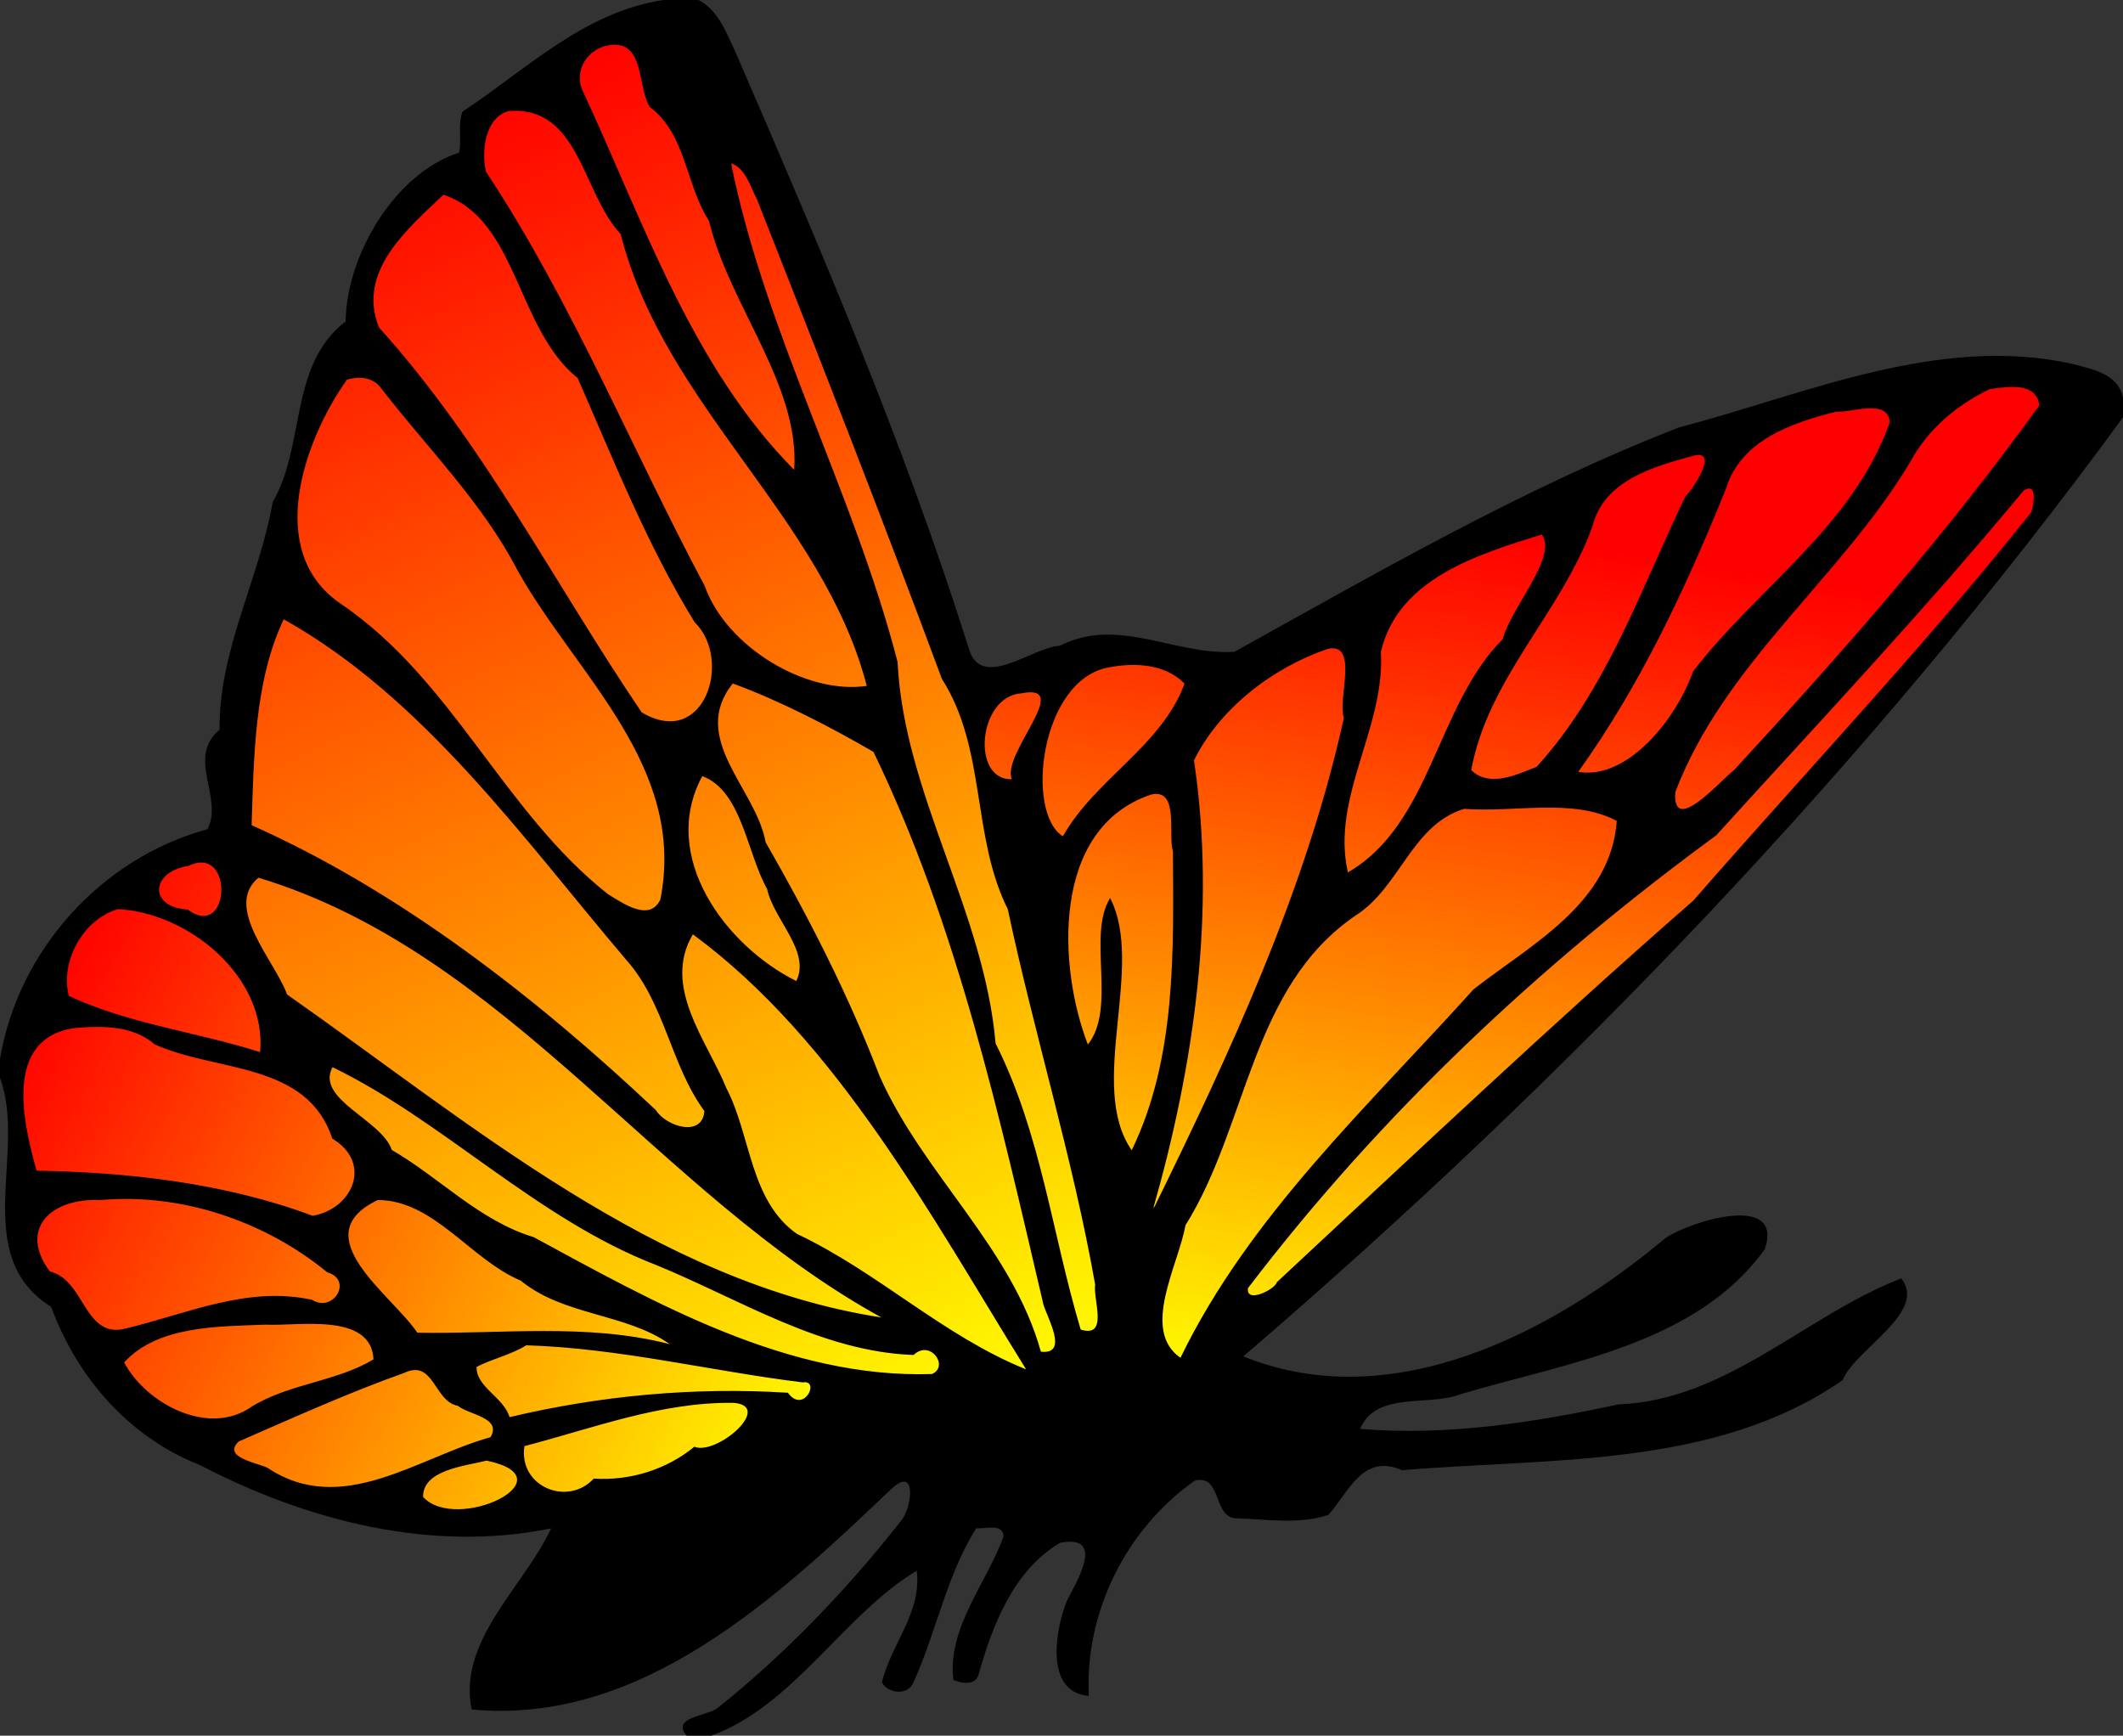
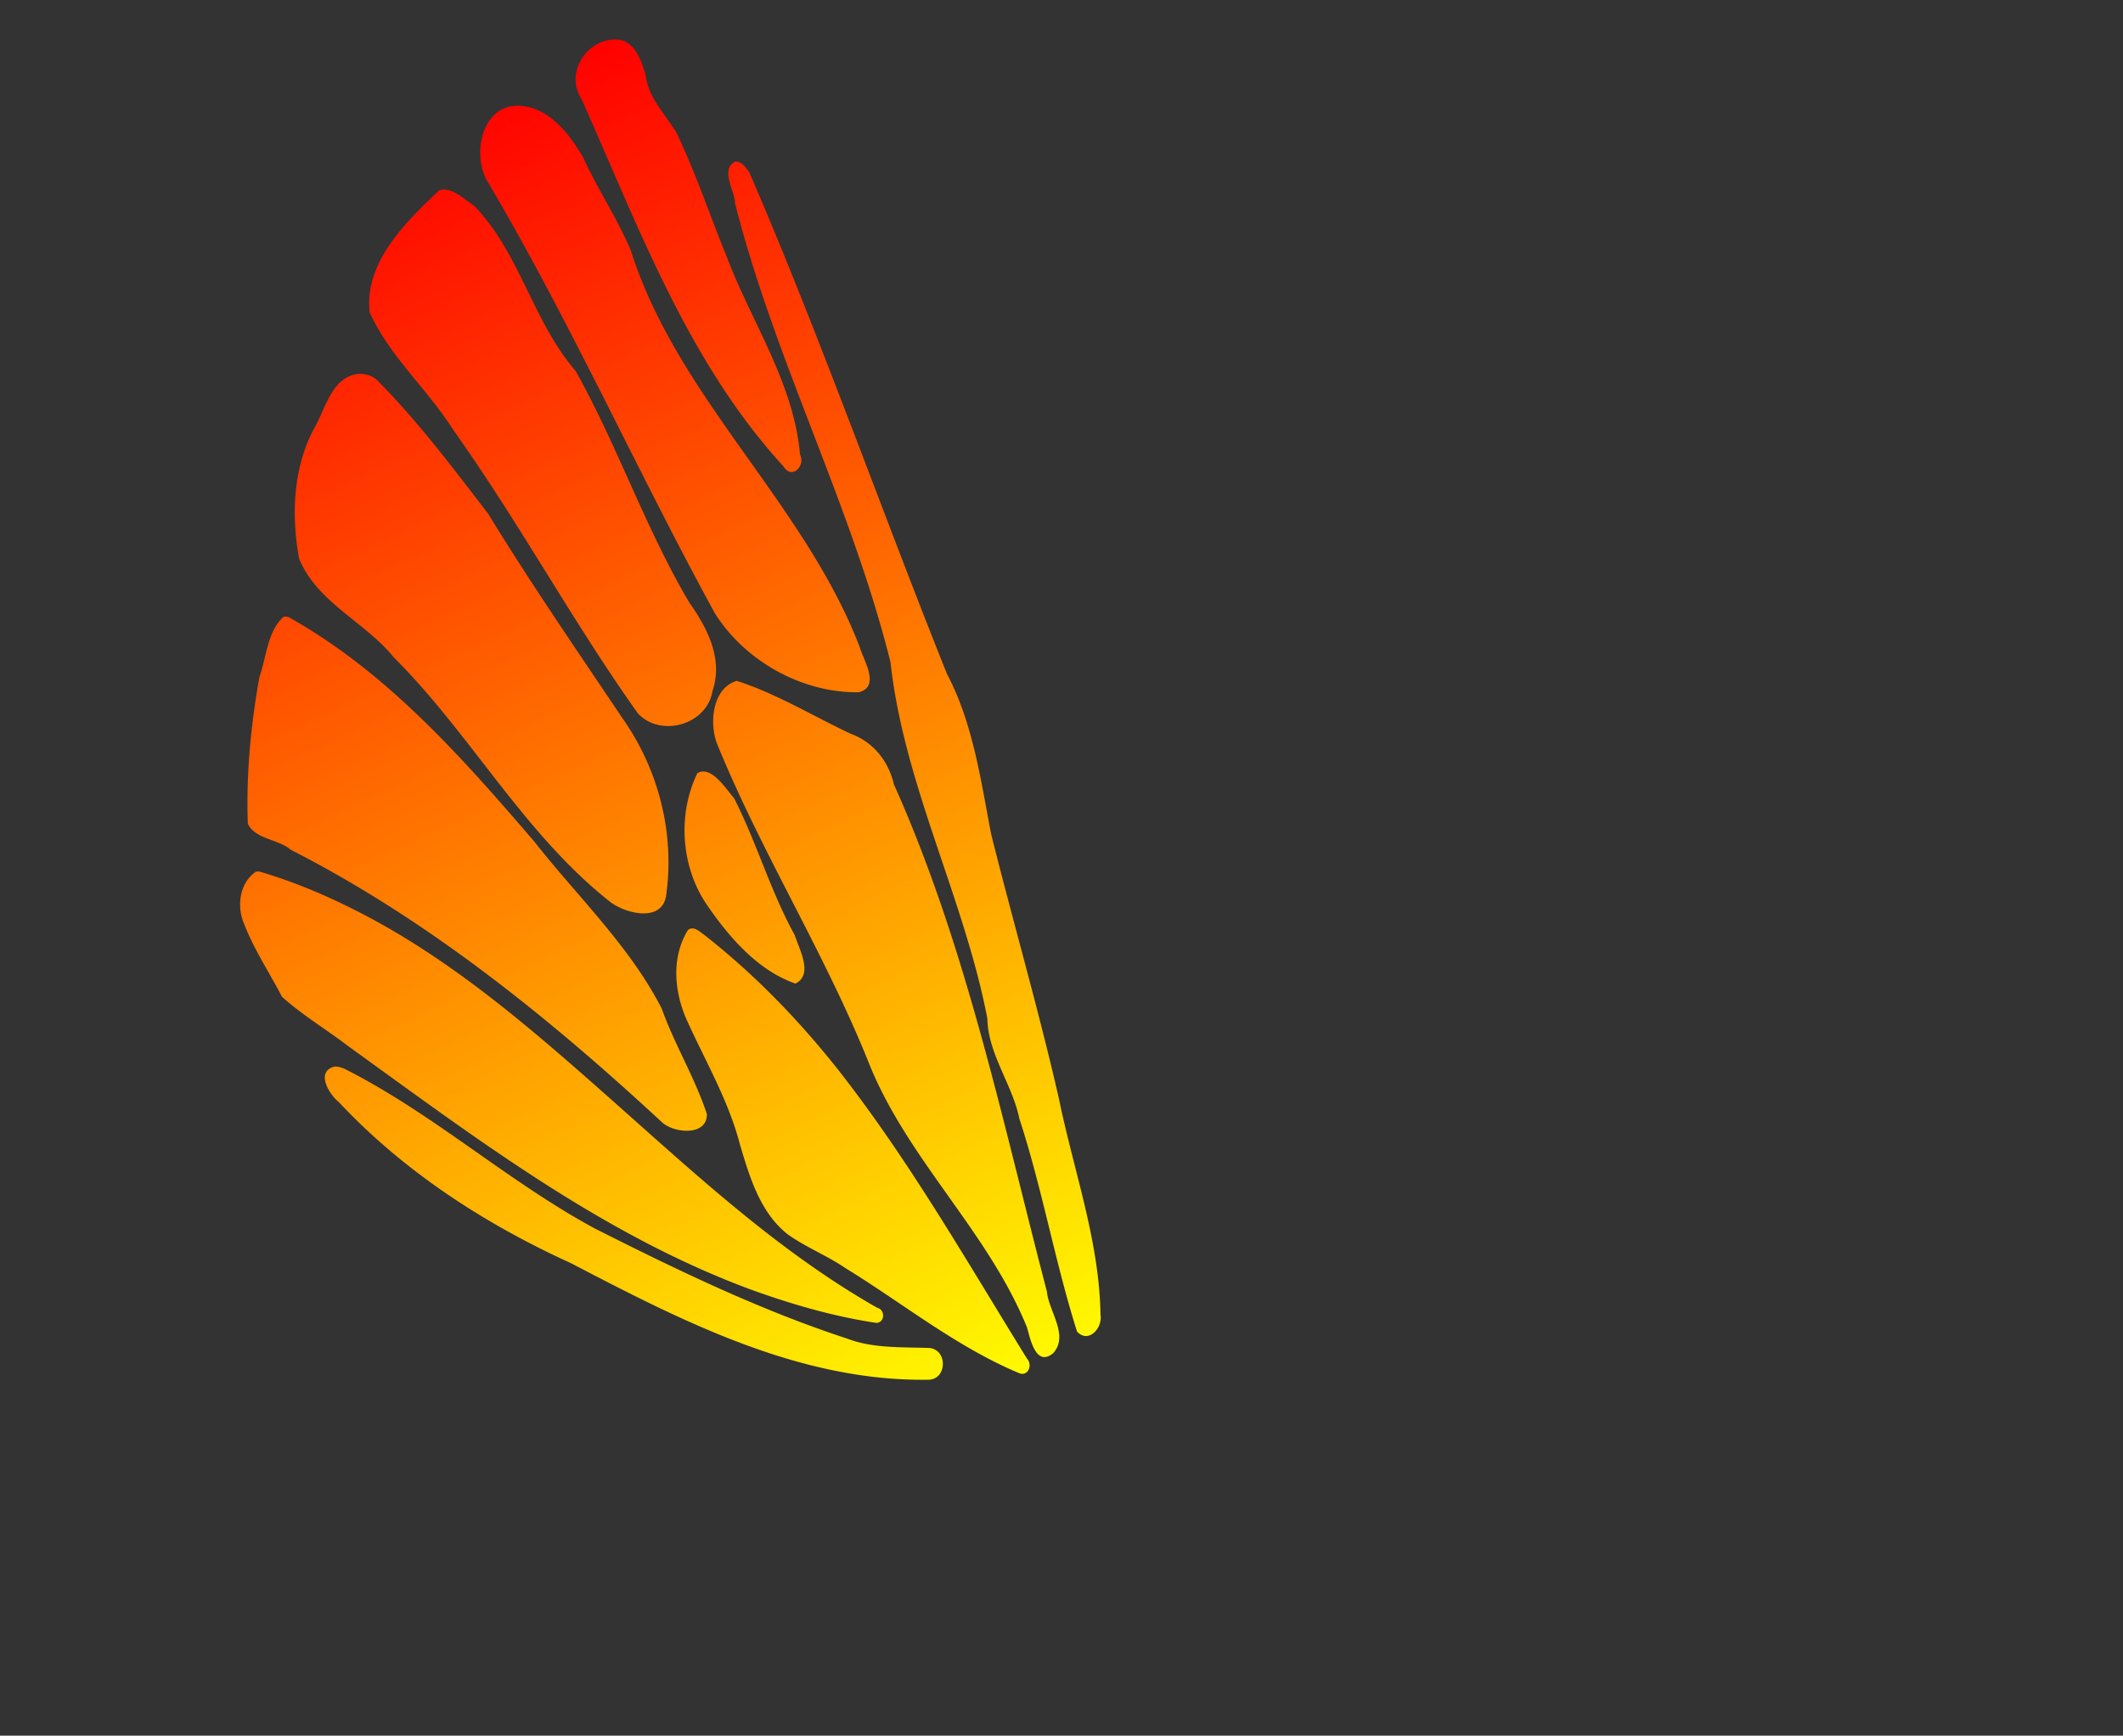
<svg xmlns="http://www.w3.org/2000/svg" xmlns:xlink="http://www.w3.org/1999/xlink" height="394pt" width="482pt" viewBox="0 0 482 394">
  <rect x="0" y="0" width="482" height="394" fill="#333333" stroke="none" />
  <defs>
    <linearGradient id="a">
      <stop stop-color="#ff0" offset="0" />
      <stop stop-color="red" offset="1" />
    </linearGradient>
    <linearGradient id="d" y2="27.104" xlink:href="#a" gradientUnits="userSpaceOnUse" x2="133.96" y1="394.39" x1="301.87" />
    <linearGradient id="c" y2="277.03" xlink:href="#a" gradientUnits="userSpaceOnUse" x2="13.016" y1="397.87" x1="237.35" />
    <linearGradient id="b" y2="141.94" xlink:href="#a" gradientUnits="userSpaceOnUse" x2="366.2" y1="392.77" x1="326.58" />
  </defs>
-   <path d="M570.73 108.1c-3.07.21-6.41-.33-8.98 1.75-9.27 4.8-16.97 12.39-21.98 21.54-16.9 27.28-42.12 48.51-58.22 76.44-2.95 5.35-6.06 10.77-7.66 16.71-.76 2.68.16 6.57 3.41 6.89 3.89-.27 6.78-3.43 9.67-5.73 10.85-9.85 20.25-21.16 30.13-31.96 21.89-24.69 43.19-49.98 62.45-76.8 2.2-2.77-.24-6.36-2.84-7.79-1.79-1.06-3.96-1.09-5.98-1.05zm-39.24 6.04c-.4-.02-.81-.01-1.2.01-11.88.6-24.03 3.94-33.52 11.33-4.2 3.2-6.95 7.82-8.75 12.71-11.08 27.5-23.85 54.54-40.96 78.86-1.69 1.47-.64 4.46 1.71 4.01 9.44.58 17.59-5.65 23.33-12.54 4.23-4.88 7.31-10.61 9.91-16.48 4.89-7.44 11.52-13.51 17.55-19.98 13.46-13.9 27.99-27.62 36.03-45.57.89-2.63 2.92-5.24 2.34-8.12-.83-3.02-3.63-4.12-6.44-4.23zm-48.91 13.31c-.23-.02-.46-.02-.69.01-5.66.72-11.09 2.8-16.34 4.98-6.64 2.79-12.54 7.94-14.91 14.9-3.97 12.2-11.57 22.8-18.16 33.77-6.45 10.35-12.97 20.97-15.82 32.98-.47 2.06-1.85 4.94.42 6.45 3.52 2.82 8.4 2.76 12.46 1.28 3.41-1.09 7.37-1.74 9.53-4.92 12.7-14.35 20.91-31.9 28.98-49.09 4.11-8.8 7.71-17.86 12.27-26.44 2.38-3.18 4.96-6.72 5.3-10.8.04-1.73-1.42-2.97-3.04-3.12zm93.17 9.57c-.13-.01-.26 0-.39.02-3.63 1.7-5.76 5.58-8.55 8.35-26.05 30.81-53.62 60.26-80.75 90.12-49.28 36.53-94.91 78.58-132.08 127.55-1.75 1.71-2.2 5.14.61 6.05 3.95 1.04 7.42-2.41 10.09-4.87 29.93-28.25 60.16-56.26 90.66-83.92 9.46-8.82 19.63-16.91 28.72-26.12 30.32-34.47 61.69-68.04 90.52-103.78 2.8-3.21 5.97-7.92 3.56-12.2-.55-.75-1.46-1.2-2.39-1.2zm-138.72 13.06c-7.13 1.87-14.13 4.36-20.91 7.29-10.24 4.57-20.39 11.66-24.53 22.53-2.24 5.82-1.09 12.17-2.65 18.13-2.66 13.92-9.49 27.14-9 41.57.33 2.92-.33 6.18 1.16 8.83 1.88 1.96 4.1-.51 5.75-1.52 10.95-7.79 16.73-20.43 22.26-32.23 4.87-10.95 9.73-22.04 17.68-31.14 2.35-3.23 3.5-7.15 5.65-10.51 2.59-5.04 6.03-9.79 7.46-15.33.59-2.6.99-7.6-2.87-7.62zm-58.84 32.15c-4.77.51-9.02 3.1-13.25 5.18-11.55 6.36-21.84 15.73-27.73 27.63-.22 3.55.83 7.14 1.03 10.71 1.27 13.09 1.26 26.23.87 39.37-1.32 25.39-6.26 50.5-12.91 75.03-.75 2.39 2.98 3.62 3.85 1.31 15.3-30.77 29.78-62.05 40.96-94.57 4.53-13.46 8.72-27.06 11.69-40.95.5-5.34.42-10.66.77-15.97.26-3.02-.68-7.11-4.22-7.66-.35-.06-.7-.08-1.06-.08zm-57.23 4.82c-14.04-.26-24.42 12.93-25.62 26.07-.81 8.19-1.79 18.5 4.76 24.65 4.67 1.3 5.49-5.72 8.84-7.61 9.94-11.82 23.41-21.73 29-36.51-2.44-3.82-8.49-5.2-13.07-6.3-1.29-.2-2.6-.31-3.91-.3zm-28.02 8.14c-.51-.01-1.02.01-1.49.04-12.37-.06-17.97 18.23-8.96 25.83 2.8 2.77 6.66.01 6.35-3.43 1.84-6.98 7.82-12.97 7.73-20.34-.5-1.66-2.08-2.05-3.63-2.1zm35.12 28.48c-17.36 4.03-26.49 22.98-26.14 39.63.05 11.57 1.03 23.81 5.96 34.25 5.18-.76 5.33-8.05 5.83-12.44.67-8.36.47-17.16 1.43-25.28 3.28 12.02-.18 24.56.24 36.86.18 10.39-1.54 22.22 4.71 31.16 4.55-.85 4.72-7.63 6.72-11.33 5.8-16.5 7.44-34.02 7.07-51.42-.49-12.77 1.3-25.89-1.45-38.45-.66-1.81-2.38-3.17-4.37-2.98zm111.35 4.07c-4.31.03-8.64.2-12.93.04-4.02.13-8.1-.26-12.08.19-10.57 3.9-16.11 14.38-22.74 22.71-4.51 6.21-11.67 9.59-16.77 15.23-13.84 13.32-19.62 32.21-26.15 49.72-3.74 10.65-8.05 21.11-13.48 31.05-2.66 7.85-5.49 15.76-6.69 23.99-.57 5.12-.46 11.18 3.98 14.66 1.6 1.92 4.38.92 4.98-1.35 9-17.32 20.26-33.32 33.03-48.22 15.1-17.74 31.14-34.62 47.07-51.63 8.43-8.23 19.05-13.83 27.45-22.12 7.96-7.33 14.57-17.1 15.41-28.13-.52-3.87-5.32-4.08-8.21-5.26-4.25-.77-8.55-.9-12.87-.88z" transform="scale(.8)" fill="url(#b)" />
-   <path d="M57.713 242.98c-.228-.01-.46-.01-.695 0-3.073.23-6.046 1.33-8.87 2.51-3.465 1.61-6.13 5.98-4.195 9.67 1.645 3.26 5.446 4.18 8.699 4.93 2.198 1.01 4.677 2.46 7.121 1.24 4.477-1.87 5.534-7.59 4.512-11.87-.677-3.22-3.158-6.29-6.572-6.48zM33.76 256.23c-3.627.32-6.722 2.72-9.317 5.11-5.462 5.41-8.642 13.63-6.761 21.25 1.244 2.63 4.546 2.95 6.884 4.16 3.343 1.29 6.742 2.4 10.168 3.42-2.44-.47-4.938-.66-7.422-.64-5.423.03-11.293.53-15.673 4.09-5.528 4.31-7.223 11.82-6.72 18.5.248 7.04 1.62 14.05 3.81 20.71 1.16 2.05 3.957.99 5.888 1.35 20.744.59 41.619 2.93 61.735 8.72 4.213 1.06 8.209 2.96 12.503 3.82 6.174-.59 11.765-5.44 13.355-11.43.49-3.32.08-6.95-2.233-9.55-1.121-1.73-3.001-2.75-4.262-4.3-2.971-8.07-9.839-14.37-17.895-17.21-10.299-3.98-21.499-4.95-31.75-9.05-2.222-1.15-4.275-2.67-6.584-3.65 7.846 2.15 15.806 3.91 23.643 6 3.436.74 6.792 2.03 10.269 2.6 2.472-.15 2.423-3.06 2.313-4.88-.194-11.9-7.536-22.6-16.842-29.52-6.882-5.15-15.14-8.67-23.728-9.47-.46-.02-.921-.04-1.381-.03zm.799 82.12c-4.916.22-9.94.04-14.748 1.21-4.741 1.34-9.555 4.47-10.711 9.57-1.097 4.53.902 9.24 3.638 12.78 1.593 1.15 3.721 1.49 4.95 3.18 3.881 4.02 5.831 9.79 10.617 12.92 4.111 2.43 8.873.4 13.074-.61 11.874-3.14 23.788-7.65 36.156-7.71 4.15-.01 8.38.23 12.399 1.62 4.453 1.28 9.421-3.29 8.08-7.83-.654-2.3-2.845-3.54-4.778-4.61-13.632-10.7-30.104-17.87-47.359-19.89-3.754-.45-7.536-.71-11.318-.63zm73.211.34c-3.14.48-5.87 2.61-7.991 4.89-2.879 3.13-3.482 7.87-1.742 11.71 2.823 6.58 8.153 11.61 12.843 16.86 2.35 2.39 4.33 5.14 6.61 7.56 1.72.98 3.94.16 5.86.38 14.41-.14 28.8-.78 43.17-.22 7.41.47 14.86 1.4 22.12 3.1 2.19.21 3-2.95 1.13-3.96-8.99-5.64-19.72-7.24-29.47-10.91-4.06-1.3-7.7-3.51-11.19-5.91-6.31-3.16-11.88-7.52-17.35-11.93-6.49-5.19-13.6-10.68-22.18-11.45-.6-.06-1.2-.14-1.81-.12zm-20.651 35.24c-11.889.17-23.915-.13-35.637 2.17-6.547 1.41-13.177 4.2-17.574 9.41-1.177 1.92.929 3.74 1.832 5.35 5.201 6.85 13.015 11.89 21.543 13.29 5.402.69 11.021-.51 15.514-3.63 10.516-5.99 22.953-6.94 33.583-12.83 2.38-1.04 1.27-3.93.68-5.81-2-5.22-7.939-7.32-13.072-7.83-2.285-.17-4.579-.11-6.869-.12zm61.931 6.04l-.53.12c-4.44 2.61-9.62 3.68-14.08 6.22-2.05 1.95-.54 5.09.91 6.94 2.45 3.36 6.04 5.91 7.74 9.79 1.48 1.88 3.97.17 5.87.03 17.59-3.9 35.51-6.07 53.48-6.42-17.58 1.64-34.83 6.45-51.54 11.93-6.28 3.15-2.17 11.85 2.9 14.04 4.81 3.06 10.61 1.63 15.15-1.02 10.28-.25 20.03-4.1 28.96-9.02 6.47-1.17 15.1-5.04 15.32-12.56-.49-2.28-2.44-3.11-4.54-3.42 4.22.02 8.44.13 12.66.36 1.66-.44 2.23 1.54 3.73 1.82 3.78 1.53 8.31-3.35 6.18-6.9-1.67-1.91-4.59-1.42-6.83-1.99-21.04-2.85-41.92-7.32-63.11-9.32-4.08-.27-8.2-.7-12.27-.6zm-31.24 6.91c-3.85.54-7.36 2.42-11.02 3.64-13.026 5.07-25.875 10.6-38.604 16.37-2.358.82-4.588 3.66-3.067 6.11 2.19 3.24 6.499 3.57 9.719 5.24 4.342 2.34 8.859 4.55 13.81 5.2 8.065 1.27 16.202-.84 23.782-3.51 9.23-3.26 18.02-7.58 27.41-10.38 1.63-.91 2.16-3.21 1.79-4.96-1.31-3.69-5.62-4.68-8.79-6.21-2.18-1.12-4.77-1.78-6.12-4.03-2.38-3.01-4.45-7.49-8.91-7.47zm20.05 25.71l-3.31.72c-4.93 1.23-10.53 2.03-14.2 5.9-1.82 2-3.16 5.78-.62 7.78 5.23 4.13 12.57 3.54 18.58 1.71 3.75-1.33 8.04-3.08 9.89-6.87 1.27-2.76-.79-5.64-3.18-6.95-2.23-1.12-4.69-1.99-7.16-2.29z" transform="scale(.8)" fill="url(#c)" />
  <path d="M174.37 11.199c-8.09.133-14.03 9.718-9.4 16.766 16.18 36.16 30.17 74.705 57.37 104.36 2.34 3.87 6.34-.04 4.69-3.42-1.77-20.28-13.85-37.635-20.84-56.191-4.79-11.708-8.78-23.779-14.28-35.166-3.26-5.316-7.95-9.853-8.72-16.395-1.23-4.266-3.37-10.23-8.82-9.949zm-27.84 18.809c-10.22.384-12.67 14.681-7.9 21.939 23.36 39.622 42.17 81.703 64.22 122.03 8.55 13.62 24.79 22.69 40.87 22.46 6.24-1.59 1.32-9.09.25-12.87-15.76-40.93-51.81-70.79-64.98-112.59-3.91-9.153-9.49-17.484-13.63-26.558-4.06-6.808-10.09-14.563-18.83-14.414zm62.14 15.851c-4.4 2.149-.12 8.227-.07 11.799 11.28 44.532 33 85.682 44.12 130.24 3.8 34.76 20.86 66.77 27.48 101.06.2 10.18 7.06 18.63 9.09 28.46 6.49 19.85 10.09 40.6 16.37 60.43 3.26 3.52 7.32-1.07 6.65-4.76-.29-20.9-7.62-40.92-11.77-61.24-5.75-25.2-13.01-50.16-19.25-75.12-2.99-15.5-5.12-31.43-12.58-45.58-18.93-47.23-35.83-95.431-56.03-142.18-.98-1.337-2.12-3.217-4.01-3.111zm-82.76 7.936c-.44.009-.88.082-1.31.232-9.48 9.052-21.2 20.269-19.7 34.586 5.63 12.497 16.49 21.857 23.76 33.417 18.59 26.07 33.85 54.37 52.39 80.43 6.57 6.95 19.68 3.16 21.18-6.5 3.02-8.98-1.47-17.71-6.56-24.9-12.47-21.02-20.38-44.51-32.33-65.83-12.11-13.946-15.76-33.34-28.67-46.716-2.48-1.701-5.68-4.78-8.76-4.719zm-23.55 52.295c-.23-.01-.46 0-.69.02-7.633.78-9.396 10.33-12.727 15.82-5.819 11.17-6.271 24.4-4.064 36.55 5.078 12.49 18.771 18 26.901 28.08 21.87 21.79 36.96 50.14 61.47 69.42 4.33 3.26 14.53 5.85 15.78-1.77 2.53-17.66-2.1-35.82-12.35-50.37-12.91-19.23-26.02-38.25-38.09-57.98-10.07-13.13-20.12-26.5-31.8-38.22-1.26-1-2.83-1.53-4.43-1.55zm-21.206 68.88c-.234-.01-.471.02-.703.08-4.593 4.12-4.828 11.5-6.849 17.12-2.432 13.65-3.776 27.72-3.264 41.57 2.092 4.43 8.619 4.33 12.187 7.39 38.895 19.85 73.195 47.57 105.16 77.15 3.32 3.31 13 4.25 12.93-2.13-3.4-10.36-9.13-19.63-12.84-29.99-9.12-17.79-23.94-31.8-36.18-47.4-20.5-23.86-41.94-48.19-69.744-63.67a4.04 4.04 0 00-.692-.12zm127.93 18.23c-6.92 2.09-7.83 11.88-5.62 17.77 12.75 31.28 30.92 59.97 43.4 91.38 11.04 26.98 33.67 47.33 44.59 74.31.94 3.23 2.52 11.33 7.4 7.34 4.62-5-1.22-11.89-1.74-17.49-12.67-48.43-22.85-97.99-43.43-143.96-1.55-6.59-5.82-11.98-12.24-14.33-10.69-5.02-21.15-11.44-32.36-15.02zm-9.7 25.73c-.49.03-.98.17-1.47.45-5.73 11.79-4.65 26.8 2.86 37.6 6.25 9.1 14.37 18.43 24.96 22.12 5.18-2.55 1.08-9.73-.19-13.75-6.87-12.42-10.76-26.21-17.19-38.8-2.15-2.52-5.54-7.83-8.97-7.62zm-125.78 28.38c-.315 0-.629 0-.944.01-4.82 3.29-5.55 10.09-3.269 15.13 2.804 7.15 7.115 13.61 10.635 20.39 5.851 5.26 12.671 9.32 18.908 14.09 35.814 25.82 71.624 53.07 113.34 68.69 11.8 4.33 23.97 7.88 36.4 9.76 2.5-.03 2.6-3.74.29-4.28-28.38-16.13-52.28-38.56-76.6-60.08-22.13-19.6-44.78-39.23-71.34-52.64-8.801-4.46-17.973-8.33-27.424-11.07zm122.86 16.14c-.39 0-.8.12-1.21.42-4.92 7.92-3.89 18.11-.03 26.26 5.25 11.52 11.67 22.52 14.82 34.81 2.74 9.15 5.66 19.06 13.45 25.27 5.23 3.74 11.22 6.05 16.54 9.69 16.38 10.05 31.53 22.38 49.38 29.82 2.48.78 3.62-2.5 2.1-4.11-17.12-27.65-33.28-56.03-53.36-81.69-11.28-14.31-24.05-27.51-38.42-38.74-.98-.68-2.08-1.74-3.27-1.73zm-101.52 39.2c-5.515 1.39-1.521 7.93 1.246 10.11 18.468 19.71 41.448 34.58 65.938 45.72 31.44 16.4 64.79 33.55 101.18 33.03 5.42.11 5.78-8.38.52-9.01-7.77-.28-16.04.16-23.35-2.64-24.84-8.13-48.33-19.49-71.69-31.28-24.67-13.32-45.91-32.65-71.05-45.32-.892-.34-1.827-.67-2.794-.61z" transform="scale(.8)" fill="url(#d)" />
-   <path d="M150.65 0h7.95c4.58 2.4 6.34 7.57 8.45 11.98 19.2 44.37 38.3 88.84 52.84 135.04 2.72 10.08 14.54-.18 20.76-.44 13.21-6.73 26.22 2.27 39.62 1.38 32.89-18.24 65.72-37.23 100.84-50.9 28.87-7.58 58.93-21.15 89.26-14.49 4.59 1.24 10.59 2.21 11.63 7.8v4.38c-57.43 78.54-126.89 150.71-199.72 213.16 33.66 13.63 70.02-5.21 95.85-26.87 5.71-3.85 27.02-10.44 22.52 2.57-15.61 21.66-45.06 25.73-69.17 32.92-7.17 2.79-19.1-.78-22.68 7.84 19.81 1.64 39.43-1.44 58.7-5.57 24.5-.92 42.61-20.3 64.16-28.6 6.04 7.69-10.48 16.08-13.33 23.12-28.97 20.05-66.47 17.58-100.01 20.43-8.97-3.95-12.11 5.04-16.75 10.15-6.56 2.18-13.87 1-20.65.77-5.66.14-3.32-10.03-9.63-8.58-15.57 10.96-25 29.74-24.09 48.88-10.15-.77-7.58-15.17-4.97-21.59 2.2-4.32 8.91-15.18-1.58-13.15-10.55 6.3-15.29 18.6-18.48 29.9-.66 2.55-3.9 2.03-5.72 1.21-1.39-11.91 7.57-21.92 11.41-32.58-.24-3.04-4.04-1.65-6.21-1.84-6.86 10.82-9.06 23.83-14.44 35.35-1.4 2.66-5.69 2.13-6.98-.37 2.06-8.67 9.11-15.84 7.9-25.32-16.26 9.61-27.96 30.69-46.64 37.42h-5.59c-3.64-4.13 4.47-4.44 6.89-6.17 15.52-12.36 29.43-26.91 41.69-42.47 2.48-2.66 3.83-12.56-1.78-7.67-26.02 24.75-57.01 54.01-95.6 50.37-3.26-15.58 11.85-27.83 18.03-41.11-27.22 5.59-55.55-1.76-79.75-14.38-16.19-6.35-27.86-19.92-33.78-35.91-18.54-11.64-5.4-35.27-11.6-51.94v-4.32c4.06-24.38 22.74-45.53 47.11-52.16 3.71-7.16-4.89-16.25 2.75-22.59-.24-17.95 8.98-34.11 12.05-51.66 7.52-12.99 3.62-31.03 16.56-41.03.22-15.16 11.22-33.63 25.76-38.31.67-3.07-.39-6.4.8-9.33 14.63-9.64 27.54-22.6 45.62-25.32m-12.3 10.26c-4.99.72-8.38 5.95-5.84 10.82 13.69 29.47 24.59 62.15 47.8 85.58 1.34-19.2-14.75-37.36-19.34-56.51-5.31-8.2-5.19-19.68-13.42-25.84-2.93-4.52-1.04-15.25-9.2-14.05m-22.94 14.96c-5.28 1.57-6.16 9.08-5.07 13.75 19.59 29.67 33 62.79 49.66 94.05 4.86 13.75 22.92 24.71 36.79 22.69-9.92-38.28-45.96-63.46-55.88-102.59-8.83-9.33-9.26-29.21-25.5-27.9m50.57 11.84c7.71 38.42 27.89 74.78 37.8 113.2 1.48 30.07 19.63 56.38 22.26 86.61 10.34 20.51 12.82 43.25 19.32 64.95 6.41 1.99 2.77-6.81 3.28-10.21-5.08-28.74-13.78-56.72-19.84-85.23-8.26-16.51-4.82-36.43-14.95-52.25-13.56-36.57-27.7-72.6-42.02-108.95-1.53-2.86-2.51-6.95-5.85-8.12m-65.31 7.15c-8.14 7.77-19.74 17.41-14.61 30.15 23.75 26.27 39.76 58.04 59.62 87.34 14.24 8.53 20.75-11.97 12.03-20.45-10.79-17.5-18.39-36.83-26.56-55.42-13.92-11.16-13.67-36.06-30.48-41.62m-21.91 42c-9.59 13.5-18.76 38.8-1.61 50.7 25.65 17.29 37.06 47.29 60.92 66.1 3.2 1.91 9.36 6.41 11.85 1.21 6.03-30.32-19.14-50.97-32.41-74.73-7.98-15.37-20.33-27.62-30.85-41.18-1.73-2.6-4.98-3.03-7.9-2.1m373.02 2.11c-7.42 3.55-14.09 9.1-18.01 16.45-15.81 26.43-42.29 45.81-53.41 75.05-.71 10.08 10.26-2.65 13.41-5.08 24.33-26.39 48.22-53.53 69.26-82.75-.84-5.43-7.31-4.14-11.25-3.67m-35 5.15c-10.01 2.56-21.52 6.44-24.89 17.43-9.11 22.54-19.47 44.67-33.57 64.32 11.22 1.88 22.26-11.99 26.06-22.78 14.55-18.99 36.25-32.87 44.66-56.52-.27-5.64-8.95-2.14-12.26-2.45m-32.35 9.99c-9.14 2.52-20.34 5.62-22.9 16.11-7.1 19.55-23.72 34.42-27.5 55.26 4.2 4.04 10.38.99 14.85-.77 15.87-17.37 23.65-40.38 33.77-61.37 1.83-1.77 7.77-10.8 1.78-9.23m75 7.92c-22.14 26.78-46.34 52.44-69.8 78.27-40.03 29.31-76.17 63.26-106.29 102.77-.5 3.65 6.23.2 6.55-1.34 31.3-29.14 62.36-58.51 94.56-86.64 25.61-29.34 52.44-57.68 76.71-88.15.62-1.76 1.46-6.97-1.73-4.91m-109.36 9.96c-14.64 4.53-32.71 10.06-36.56 26.67 1.04 17.16-11.37 32.96-7.49 50.03 18.95-10.93 20.05-37.81 35.14-52.93 2.07-7.54 12.46-18.58 8.91-23.77M64.42 140.58c-6.62 13.83-6.8 31.18-7.29 46.75 33.62 14.94 64.78 39.22 91.8 64.7 2.27 3.66 10.53 6.29 10.99.19-7.7-10.52-8.96-24.53-17.78-34.37-23.55-27.73-45.89-59.41-77.72-77.27m236.93 6.75c-12.46 4.27-24.5 13.54-30.27 25.29 5.09 34.06.08 69.18-9.39 102.19 17.46-35.57 34.82-72.75 43.43-111.87-1.56-3.8 3.57-17.4-3.77-15.61m-49.57 4.16c-15.6 2.74-19.1 32.98-10.46 38.35 7.32-13 22.41-20.48 27.62-34.65-4.35-4.52-11.39-4.8-17.16-3.7m-85.42 3.66c-9.96 12.51 5.27 23.83 7.47 36.04 9.81 17.13 18.81 34.65 25.88 53.1 9.9 22.3 30.02 38.89 36.61 62.55 6.4.74 1.47-7.62.57-10.73-9.99-42.65-19.53-86.05-38.58-125.43-10.02-5.8-21.2-11.59-31.95-15.53m65.46 2.25c-9.69.68-11.45 19.69-2.1 19.5-2.42-5.77 14.23-21.95 2.1-19.5m-72.38 18.78c-9.85 18.3 5.36 38.57 21.34 46.51 3.36-6.66-5.18-14.03-6.61-20.87-4.64-8.24-5.72-22.29-14.73-25.64m101.95 4.18c-23 7.64-21.08 39.58-14.4 56.75 6.62-8.35-.23-24.76 5.05-33.25 8.01 15.59-5.28 42.53 4.9 57.26 10.18-21 9.48-45.21 9.36-67.98-1.18-3.32 1.53-14.28-4.91-12.78m71.02 3.25c-11.86 3.63-14.59 17.84-24.61 24.2-23.85 16.25-24.36 47.43-38.66 70.36-1.6 9.07-10.19 23.74-1.13 30.06 15.63-32.23 42.76-57.23 66.55-83.66 13.16-10.26 31.14-19.52 32.51-38.21-9.81-5.28-23.28-1.85-34.66-2.75M42.77 196.57c-8.38 1.23-9.29 9.29-.18 9.9 9.75 7.17 10.62-14.99.18-9.9m15.91 2.67c-8 6.66 3.7 18.82 6.51 26.52 41.55 29.15 83.69 65.39 134.91 73.31-50.67-27.87-85.01-82.75-141.42-99.83m-31.9 7.14c-7.94 2.34-13.14 11.85-11.16 19.69 13.75 6.42 29.07 8.19 43.45 12.77 1.47-17.14-16.24-31.65-32.29-32.46m130.53 5.72c-7.06 11.88 3.22 24.14 7.62 34.95 5.62 10.8 5.27 25.46 16 33.05 18.31 8.62 33.38 23.28 52.03 30.75-21.37-34.43-42.81-74.6-75.65-98.75M16.66 233.4c-15.87 2.59-11.4 21.49-8.35 32.35 20.66.35 42.71 2.77 62.67 10.24 9.1-1.55 13.68-12.02 4.46-17.52-5.75-17.54-26.41-15.05-40.35-21.41-5.04-4.36-12.15-4.23-18.43-3.66m58.83 8.85c-3.91 7.32 11.15 11.91 13.46 18.79 10.84 6.28 19.9 16.08 32.2 19.79 27.5 14.88 57.74 32.17 90.46 31.08 3.95-1.75-.41-7.93-4.19-4.32-20.95-.73-39.51-12.68-58.54-20.46-26.94-10.4-48.39-32.78-73.39-44.88m-52.76 30.18c-11.01-.57-18.66 6.5-11.4 16.21 7.97 1.89 7.75 15.33 17.13 12.96 13.96-3.34 27.7-9.76 42.4-6.53 4.88 3.05 9.34-4.57 3.43-6.25-14.12-11.62-33.25-18.08-51.56-16.39m63.02-.01c-16.92 8.08 3.15 21.44 9 30.11 18.96.37 38.49-2.25 57.3 2.6-9.93-7.03-24.05-6.4-33.81-14.41-11.35-4.73-19.78-18.33-32.49-18.3M60.36 300.7c-10.7.44-24.45.15-32.17 8.57 4.78 9.14 19.08 17.12 29.06 9.97 8.49-5.16 19.31-5.66 27.55-10.66-.54-10.78-17.29-7.47-24.44-7.88m59.11 4.69c-3.51 2.2-7.69 3.03-11.27 4.91-.13 4.57 6.19 6.91 7.48 11.4 20.63-4.9 41.96-6.87 63.2-5.54 3.59 4.97 7.47-3.07 3.33-2.35-20.99-2.6-41.71-7.79-62.74-8.42m-27.76 6.29c-12.76 4.54-25.11 10.15-37.51 15.54-3.8 3.64 4.12 4.78 6.56 6 16.91 11.25 34.13-2.42 50.59-6.96 2.7-4.5-4.97-5.08-7.4-7.14-5.46-.98-5.41-10.74-12.24-7.44m74.73 6.77c-16.33-.18-31.47 5.67-47.38 9.83-1.4 9.21 9.84 13.79 15.74 7.37 8.29.52 16.52-2.04 22.84-7.23 5.12 2.05 18.19-9.35 8.8-9.97m-55.96 13.12c-5 1.24-14.54 2.12-14.42 8.25 7.67 8.31 33.57-4.23 14.42-8.25z" />
</svg>